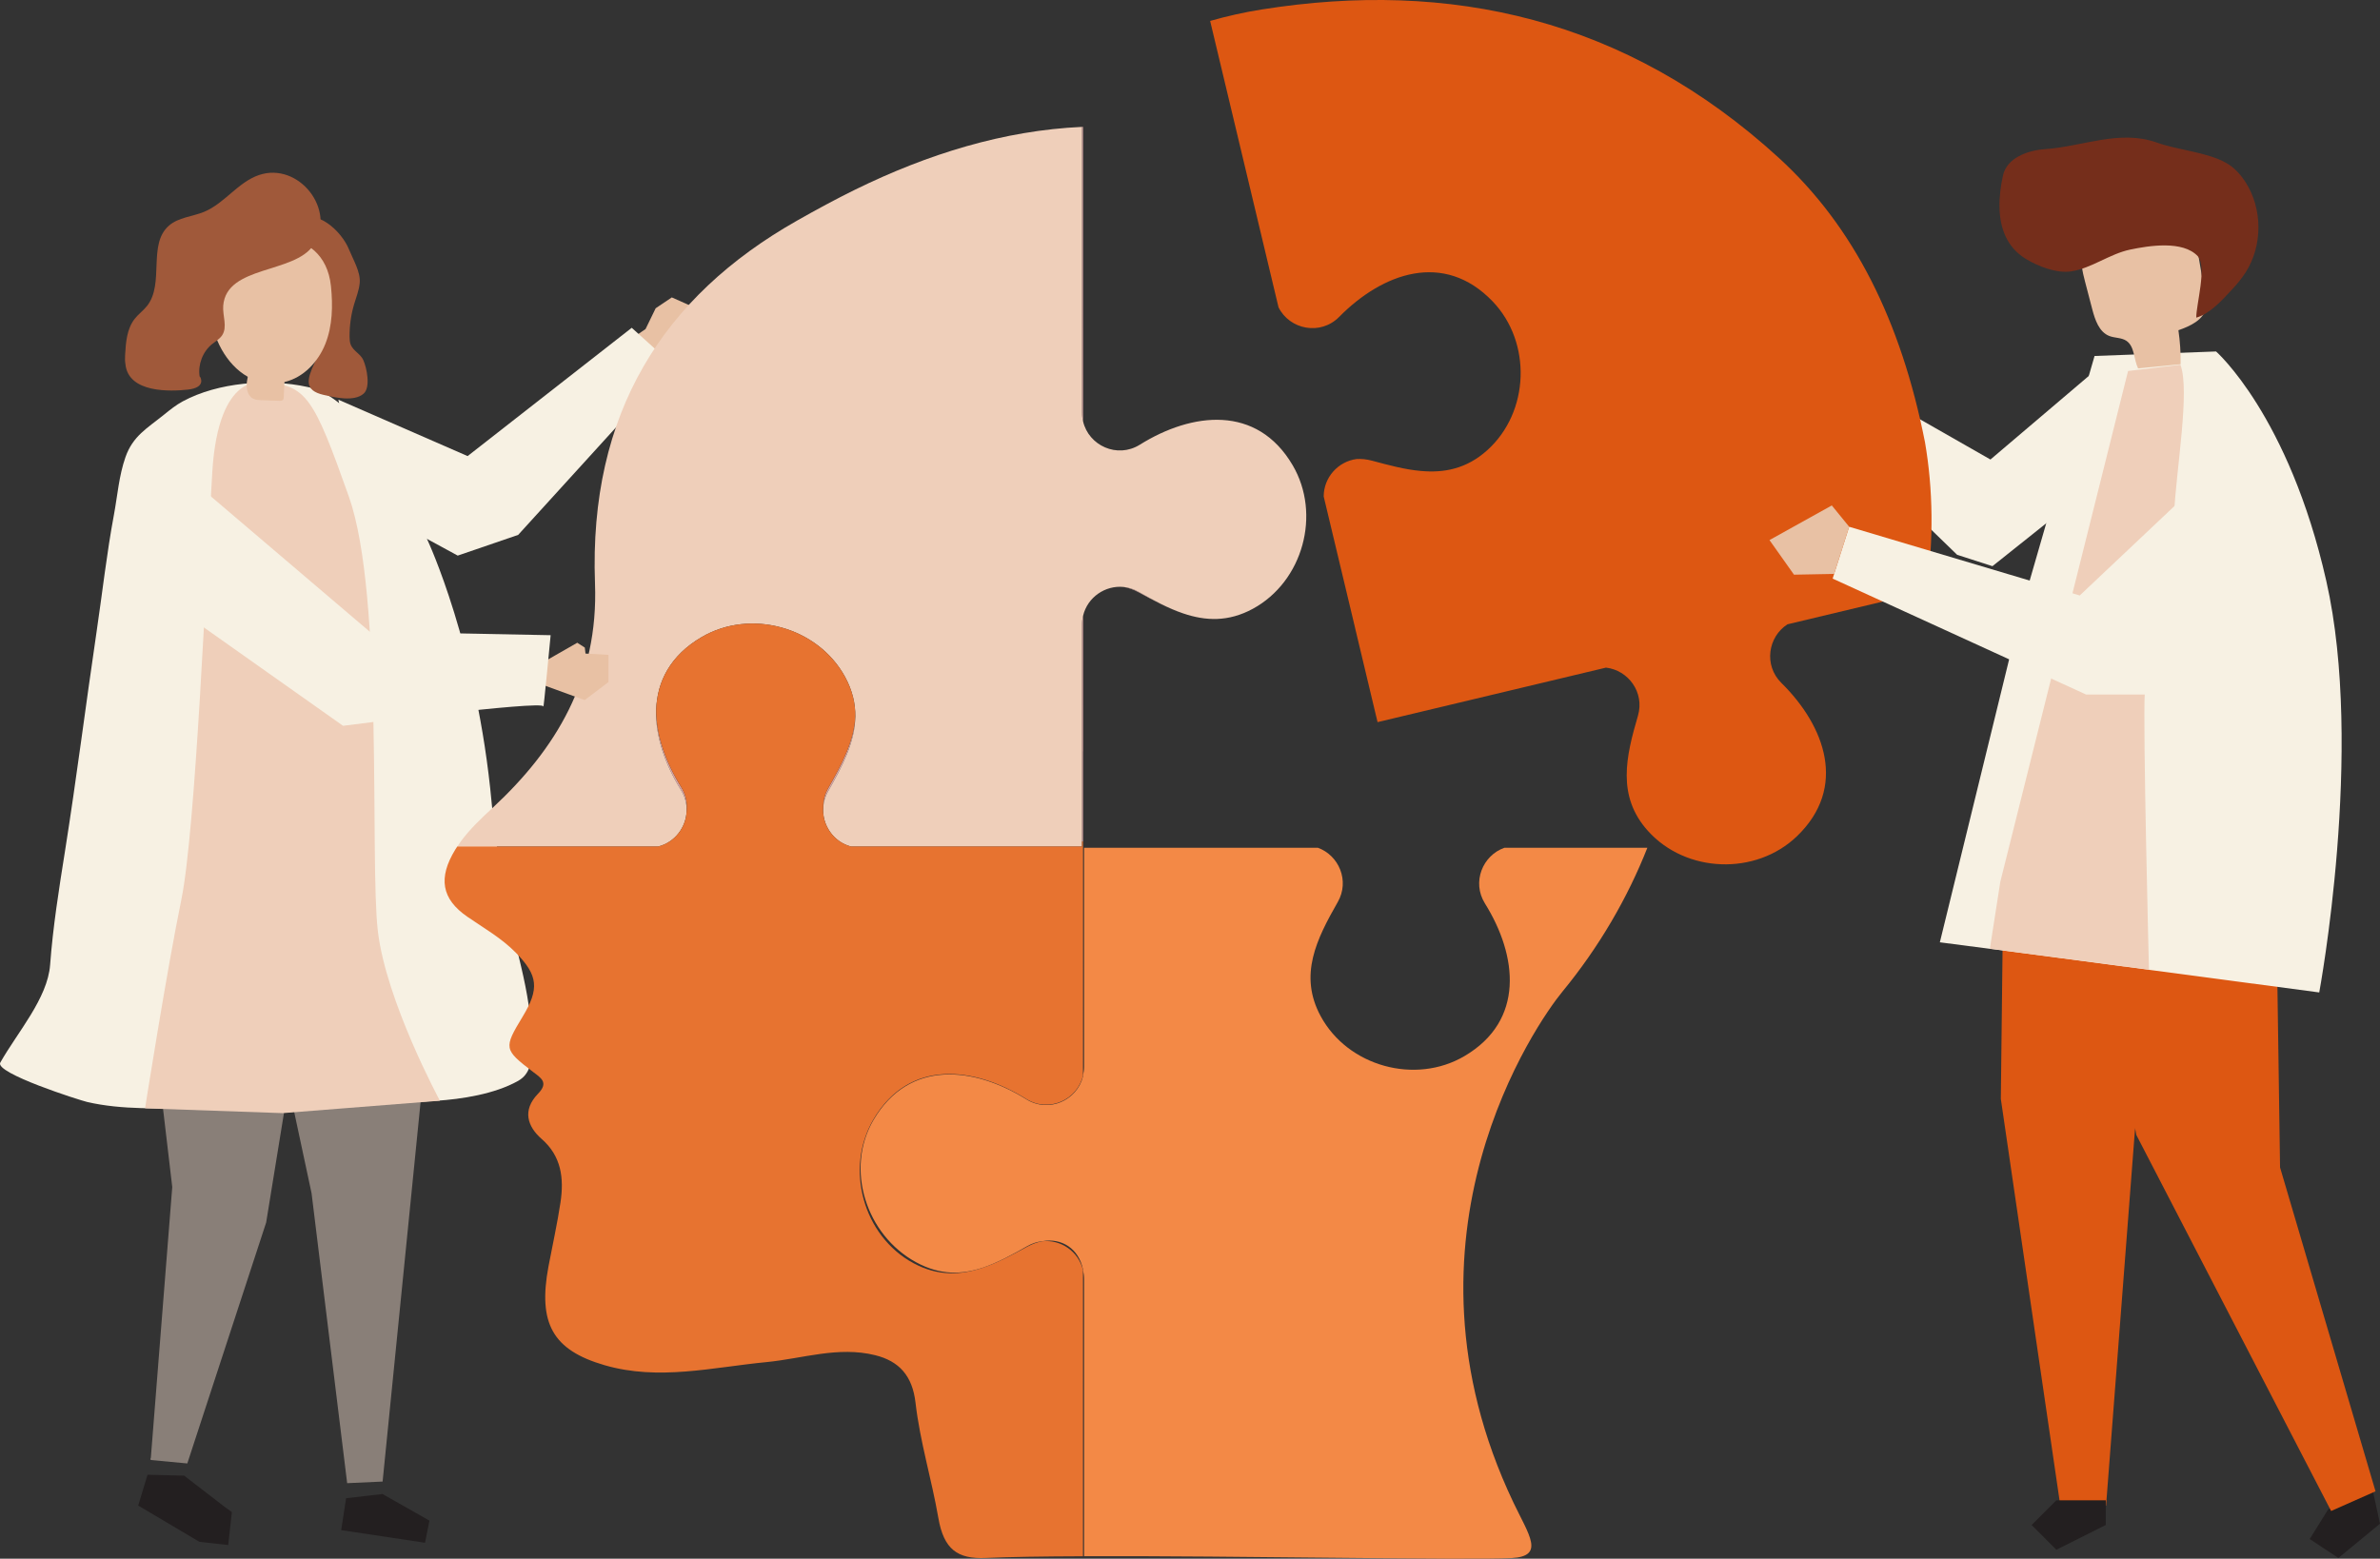
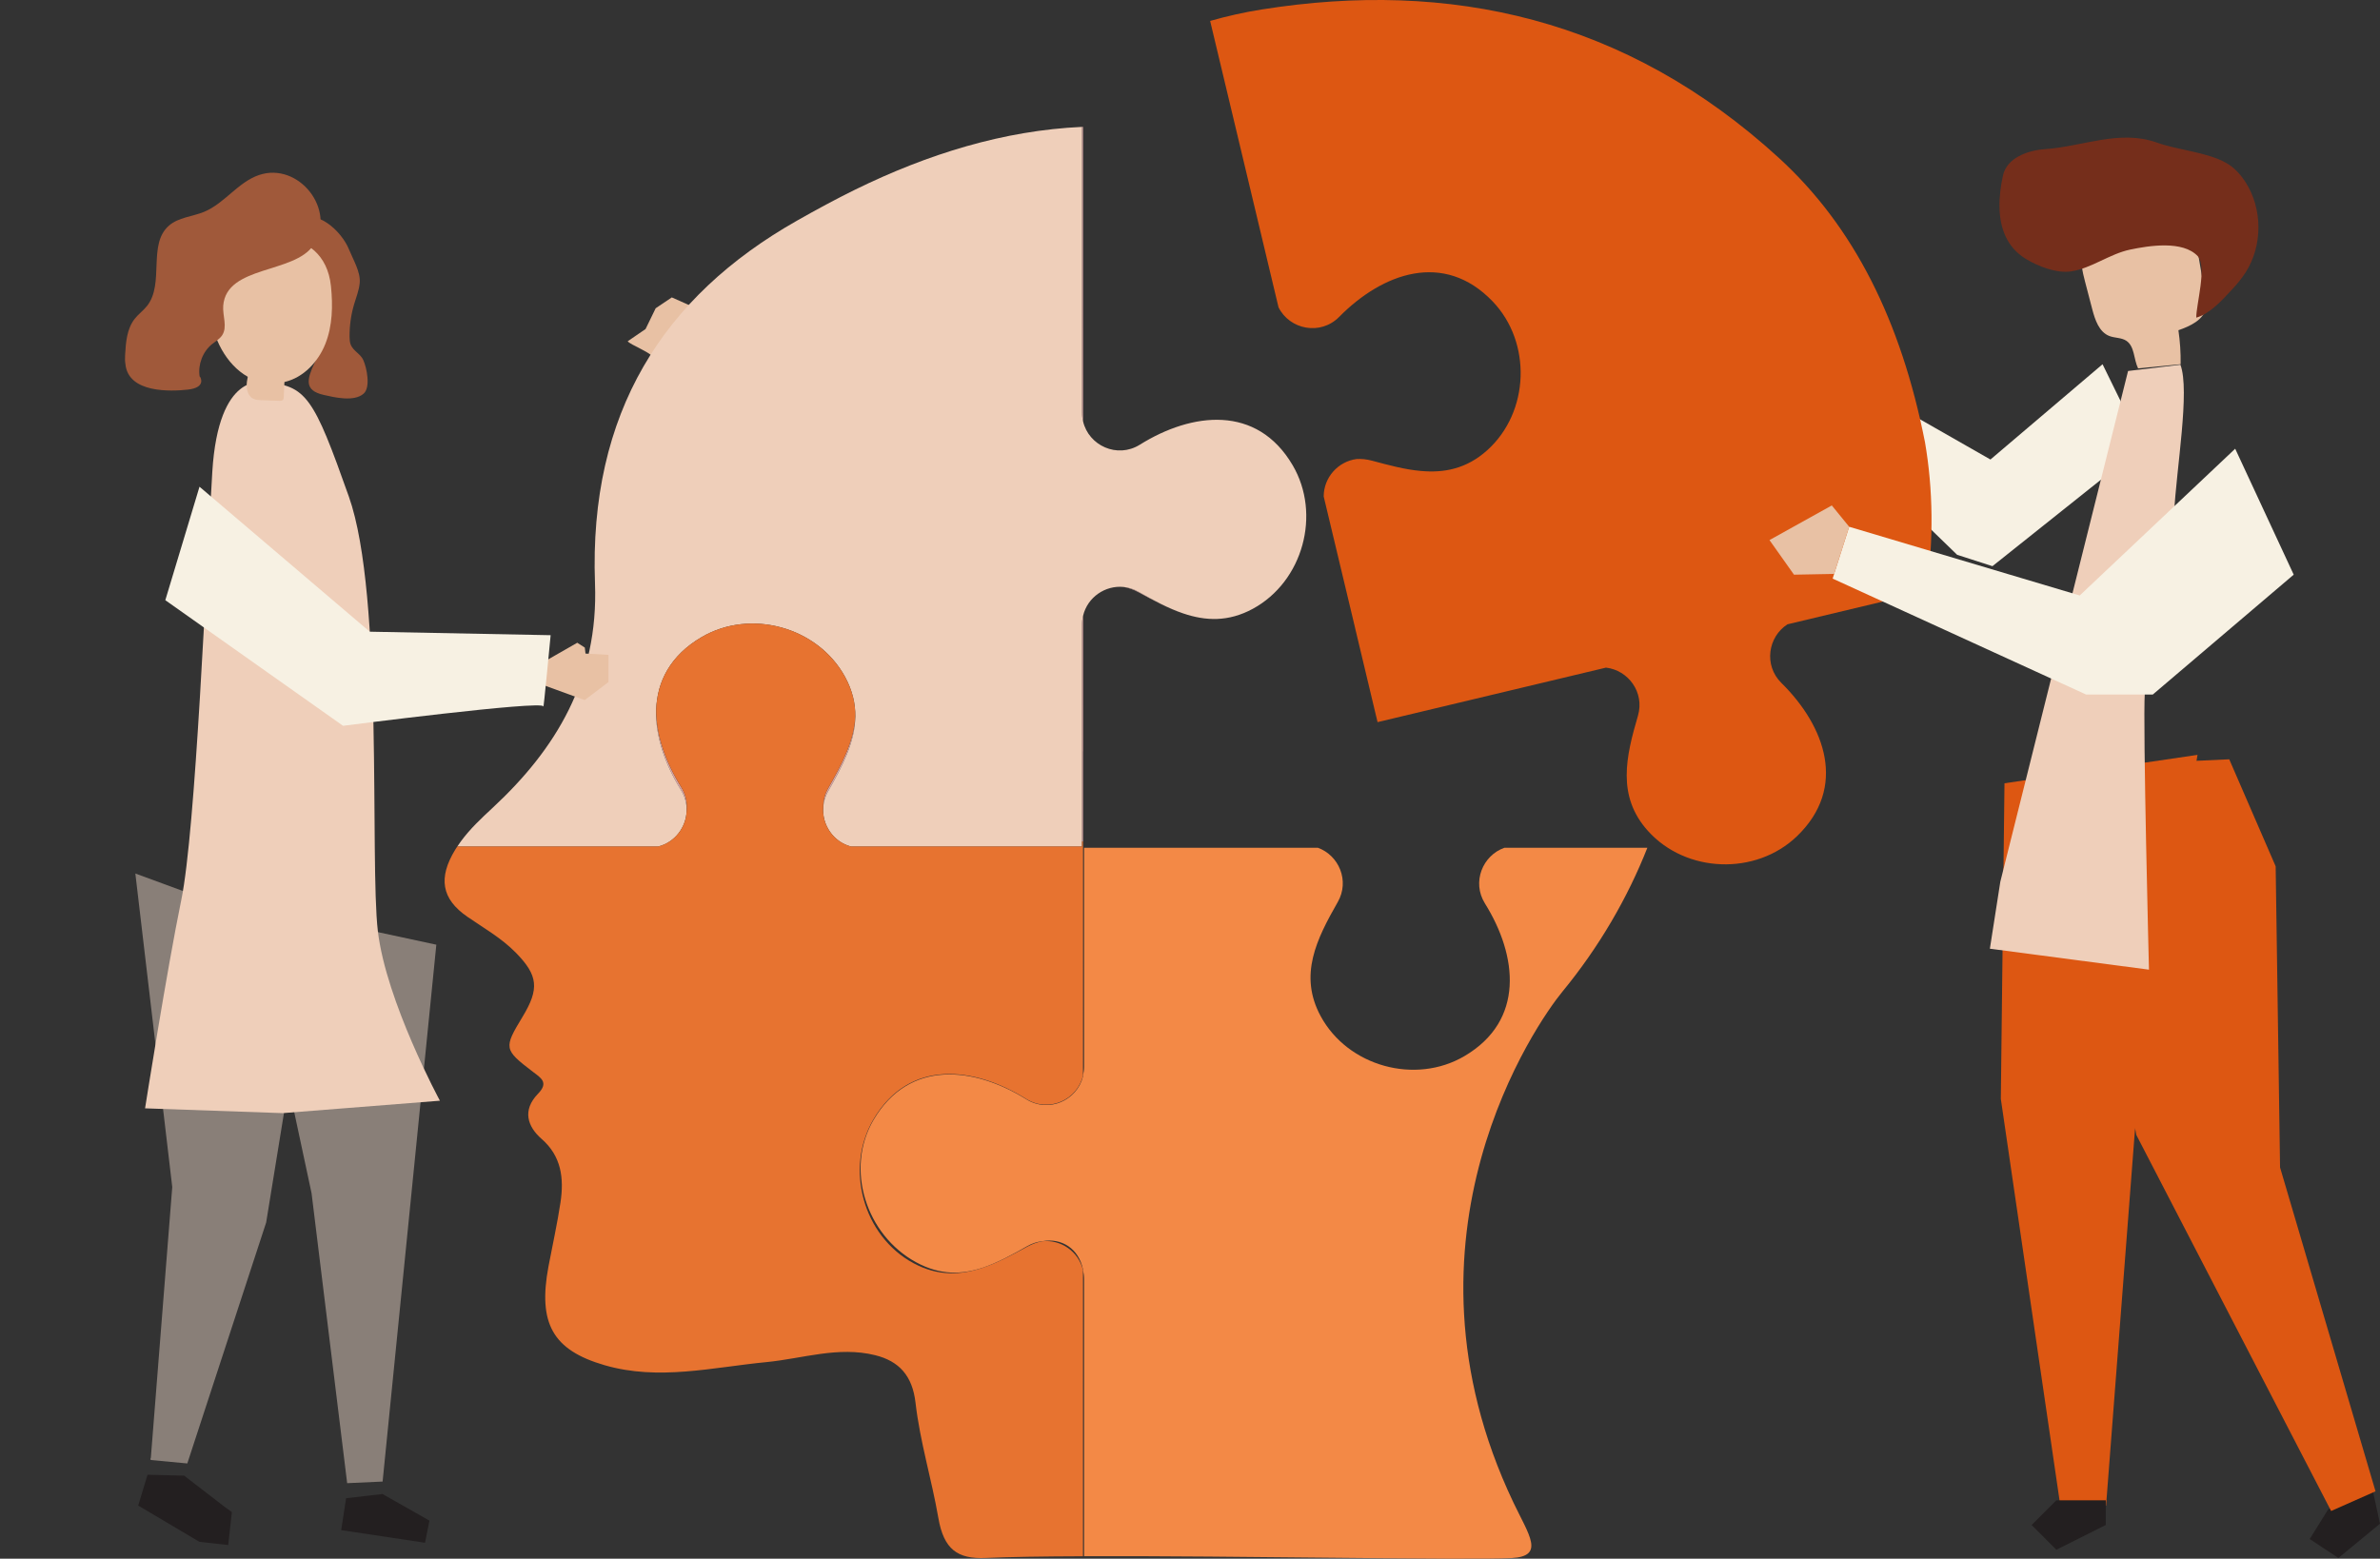
<svg xmlns="http://www.w3.org/2000/svg" version="1.1" id="Layer_1" x="0px" y="0px" width="112.136px" height="73.458px" viewBox="0 0 112.136 73.458" enable-background="new 0 0 112.136 73.458" xml:space="preserve">
  <rect x="0" y="0" width="112.136" height="73.458" fill="#333333" stroke="none" />
  <g>
    <g>
      <path fill="#E8C1A4" d="M30.892,14.528l0.761-0.512l0.87,0.387l0.435,0.81l-0.307,0.617l-0.779,0.344l0.27,0.105L32.066,16.5    l-1.208,0.397c-0.245-0.319-1.153-0.643-1.284-0.814l0.842-0.576L30.892,14.528z" />
      <polygon fill="#897F78" points="14.812,44.267 6.377,41.166 8.116,55.941 7.108,68.691 7.082,68.775 7.102,68.777 7.1,68.806     8.763,68.963 8.763,68.962 8.825,68.969 12.541,57.611 14.507,45.513   " />
      <polygon fill="#231F20" points="8.677,69.544 6.951,69.501 6.511,70.957 6.554,70.97 6.543,70.972 9.396,72.662 10.753,72.813     10.925,71.261 10.558,70.994   " />
      <polygon fill="#897F78" points="20.558,44.521 18.027,69.822 16.357,69.898 14.68,56.236 11.772,42.631   " />
      <polygon fill="#231F20" points="18.022,70.409 20.234,71.663 20.026,72.706 16.075,72.111 16.307,70.607   " />
-       <path fill="#F7F1E3" d="M24.513,50.875c0.534-0.369,0.545-1.016,0.544-1.662c-0.001-1.213-0.22-2.453-0.498-3.633    c-0.53-2.213-1.13-4.877-1.394-7.744c-0.683-7.409-3.022-12.381-3.022-12.381l-0.755-2.013c-0.15-0.262-0.306-0.521-0.469-0.776    c-0.943-1.48-2.58-3.994-4.331-4.406c-0.037-0.009-0.073-0.017-0.11-0.025c-1.841-0.404-4.2-0.217-5.864,0.678    c-0.316,0.17-0.597,0.396-0.875,0.621c-0.814,0.657-1.478,1.012-1.828,2.012c-0.305,0.868-0.376,1.816-0.543,2.716    c-0.342,1.828-0.545,3.678-0.818,5.517c-0.51,3.448-0.944,6.907-1.49,10.351c-0.282,1.771-0.565,3.547-0.698,5.338    c-0.117,1.582-1.545,3.189-2.348,4.609c-0.279,0.493,3.732,1.772,4.091,1.856c1.664,0.387,3.434,0.288,5.149,0.296    c3.758,0.018,7.518-0.1,11.268-0.348c1.246-0.082,2.782-0.32,3.888-0.94C24.446,50.919,24.48,50.898,24.513,50.875" />
      <path fill="#EFCFBA" d="M12.413,18.031c0,0-2.117-0.572-2.41,4.206c-0.292,4.777-0.78,16.866-1.462,20.18    c-0.682,3.314-1.706,9.816-1.706,9.816l6.483,0.226l7.409-0.585c0,0-2.534-4.68-2.924-7.994s0.292-15.794-1.365-20.474    C14.78,18.728,14.433,18.116,12.413,18.031" />
-       <polygon fill="#F7F1E3" points="16.842,23.615 21.566,26.184 24.414,25.208 31.701,17.198 29.765,15.448 22.032,21.494     15.944,18.837   " />
      <path fill="#A0593A" d="M15.366,14.247c0.32,0.962-0.143,1.987-0.55,2.864c-0.361,0.777-0.487,1.289,0.43,1.499    c0.516,0.118,1.432,0.338,1.885-0.057c0.342-0.299,0.15-1.224-0.017-1.591c-0.127-0.281-0.465-0.423-0.585-0.707    c-0.049-0.117-0.056-0.247-0.058-0.374c-0.007-0.519,0.065-1.038,0.212-1.536c0.1-0.337,0.236-0.669,0.266-1.02    c0.044-0.508-0.316-1.101-0.505-1.569c-0.351-0.87-1.576-2.036-2.601-1.353c-0.233,0.155-0.369,0.418-0.483,0.674    c-0.068,0.153-0.132,0.313-0.134,0.48c-0.008,0.668,0.602,0.781,1.023,1.099C14.768,13.048,15.161,13.633,15.366,14.247" />
      <path fill="#E8C1A4" d="M13.416,18c0.889-0.209,1.584-0.956,1.918-1.806c0.335-0.85,0.352-1.793,0.26-2.702    c-0.308-3.024-4.07-2.83-5.344-0.512C9.14,15,10.831,18.609,13.416,18" />
      <path fill="#E8C1A4" d="M13.415,17.674c-0.015,0.345-0.03,0.689-0.045,1.034c-0.002,0.05-0.006,0.105-0.041,0.142    c-0.041,0.041-0.105,0.041-0.163,0.039c-0.281-0.009-0.561-0.019-0.842-0.029c-0.139-0.005-0.284-0.011-0.407-0.077    c-0.268-0.144-0.324-0.508-0.281-0.809c0.043-0.302,0.151-0.606,0.087-0.904c0.58,0.285,1.131-0.36,1.71-0.075L13.415,17.674z" />
      <path fill="#A0593A" d="M12.202,8.249c-0.988,0.336-1.621,1.335-2.585,1.734c-0.553,0.228-1.207,0.258-1.658,0.651    c-1.011,0.881-0.199,2.729-1.029,3.782c-0.173,0.219-0.406,0.385-0.579,0.603c-0.374,0.471-0.423,1.114-0.456,1.714    c-0.008,0.135-0.009,0.282,0.014,0.418c0.13,1.387,2.143,1.299,2.943,1.21c0.877-0.098,0.585-0.585,0.585-0.585l-0.032-0.039    c-0.084-0.563,0.147-1.164,0.589-1.522c0.164-0.133,0.358-0.239,0.474-0.416c0.26-0.397,0.012-0.923,0.05-1.395    c0.154-1.904,3.349-1.496,4.251-2.852C15.875,9.89,14.068,7.615,12.202,8.249" />
      <polygon fill="#E8C1A4" points="87.605,18.895 86.495,18.273 86.206,17.188 85.946,17.132 85.864,17.451 85.366,16.619     84.624,16.356 83.767,16.955 83.448,17.989 84.134,18.778 85.309,19.183 86.794,20.099   " />
      <polygon fill="#F7F1E3" points="87.71,18.189 86.044,20.162 92.212,26.146 93.876,26.682 100.96,21.034 99.064,17.166     93.782,21.656   " />
      <polygon fill="#231F20" points="111.888,70.673 112.136,71.808 110.175,73.423 108.824,72.53 109.681,71.154 111.642,69.538   " />
      <polygon fill="#DD5712" points="105.033,35.784 107.22,40.828 107.427,55.017 111.925,70.282 109.833,71.209 100.655,53.486     99.611,47.872 99.195,36.049   " />
      <polygon fill="#DD5712" points="94.443,36.914 94.271,51.787 97.074,70.96 99.229,70.96 100.589,53.268 103.538,35.575   " />
      <polygon fill="#231F20" points="99.216,70.705 99.216,71.869 96.886,73.035 95.722,71.869 96.886,70.705   " />
-       <path fill="#F7F1E3" d="M98.687,16.776l5.725-0.212c0,0,3.424,3.005,5.193,10.812c1.803,7.95-0.332,19.395-0.332,19.395    s-15.357-2.046-17.875-2.363l3.842-15.696L98.687,16.776z" />
      <path fill="#E8C1A4" d="M100.738,17.361c0.668-0.065,1.337-0.131,2.005-0.196c0.008-0.536-0.027-1.072-0.105-1.602    c0.557-0.195,1.201-0.488,1.299-1.07c0.031-0.184-0.002-0.371-0.032-0.554c-0.13-0.758-0.261-1.516-0.39-2.274    c-0.045-0.262-0.092-0.532-0.235-0.757c-0.249-0.394-0.733-0.567-1.194-0.647c-1.173-0.206-2.451,0.047-3.361,0.814    c-0.244,0.204-0.463,0.45-0.569,0.748c-0.165,0.46-0.043,0.968,0.08,1.44c0.114,0.437,0.228,0.873,0.342,1.31    c0.132,0.502,0.321,1.072,0.804,1.261c0.258,0.1,0.561,0.072,0.793,0.22C100.582,16.315,100.525,16.924,100.738,17.361" />
      <path fill="#752E1B" d="M94.208,9.787c-0.014-0.52,0.06-1.045,0.164-1.519c0.178-0.814,1.139-1.18,1.969-1.238    c1.797-0.124,3.529-0.938,5.283-0.31c1.002,0.359,2.349,0.445,3.254,0.952c0.379,0.211,0.682,0.541,0.918,0.906    c0.814,1.262,0.816,3.002,0.004,4.267c-0.182,0.283-0.399,0.543-0.629,0.79c-0.474,0.513-1.039,1.146-1.691,1.335    c-0.014-0.582,0.518-2.417,0.072-2.895c-0.709-0.758-2.313-0.496-3.194-0.311c-0.96,0.202-1.817,0.881-2.769,1.025    c-0.686,0.104-1.56-0.234-2.142-0.589C94.536,11.644,94.23,10.726,94.208,9.787" />
      <path fill="#EFCFBA" d="M100.266,17.484l-6.019,24.07l-0.492,3.156l7.496,0.988c0,0-0.295-11.528-0.196-13.064    c0.099-1.536,1.211-4.86,1.381-8.442c0.099-2.071,0.757-5.793,0.296-7.004L100.266,17.484z" />
      <path fill="#D8A3A3" d="M51.031,35.407l-0.001-6.385c-0.031,0.132-0.051,0.27-0.051,0.415v10.22h0.049v-4.25H51.031z" />
      <path fill="#D8A3A3" d="M55.745,28.907c-0.707-0.241-1.402-0.619-2.1-1.018c-0.227-0.129-0.465-0.202-0.701-0.226    c0.227,0.04,0.459,0.119,0.691,0.245C54.359,28.301,55.048,28.675,55.745,28.907" />
      <path fill="#D8A3A3" d="M32.083,37.228c0.194,0.312,0.276,0.646,0.269,0.972c0.038-0.37-0.04-0.759-0.263-1.116    c-0.719-1.155-1.179-2.436-1.173-3.645C30.87,34.69,31.335,36.028,32.083,37.228" />
      <path fill="#D8A3A3" d="M40.298,33.763c-0.057,1.161-0.64,2.265-1.276,3.379c-0.165,0.289-0.238,0.596-0.236,0.893    c0.02-0.25,0.092-0.502,0.23-0.743C39.68,36.129,40.286,34.979,40.298,33.763" />
      <path fill="#D8A3A3" d="M51.029,19.855l-0.001-6.518V5.979c-0.016,0.001-0.033,0.001-0.049,0.001v13.466    C50.979,19.588,50.999,19.724,51.029,19.855" />
      <path fill="#DD5712" d="M60.239,14.483c0.524,1.052,1.977,1.344,2.857,0.451c2.044-2.071,4.93-3.121,7.225-0.736    c1.861,1.933,1.75,5.224-0.248,7.02c-0.981,0.882-2.041,1.079-3.145,0.975c-0.73-0.064-1.488-0.268-2.283-0.482    c-0.256-0.069-0.5-0.092-0.729-0.078c-0.865,0.113-1.55,0.864-1.548,1.766l1.483,6.21L63.85,29.61l0.986,4.133h0.001l0.035,0.149    l0.033,0.14l0.047-0.011l10.715-2.557c1.048,0.118,1.83,1.166,1.506,2.27c-0.561,1.918-1.006,3.781,0.47,5.423    c1.794,1.998,5.085,2.113,7.021,0.254c2.386-2.295,1.337-5.182-0.732-7.226c-0.844-0.834-0.628-2.177,0.287-2.763l6.549-1.564    c0.344-2.416,0.312-4.795-0.07-7.019c-1.133-5.734-3.357-10.167-6.873-13.387C76.612,0.848,68.292-0.96,59.457,0.445    c-0.83,0.131-1.644,0.314-2.44,0.541l1.709,7.158L60.239,14.483z" />
      <polygon fill="#7BB4D1" points="51.028,39.656 51.028,39.656 51.028,39.955 51.028,39.809   " />
      <path fill="#EFCFBA" d="M60.901,21.919c-1.678-2.852-4.729-2.501-7.197-0.962c-1.065,0.665-2.41,0.043-2.675-1.102    c-0.03-0.13-0.05-0.266-0.05-0.41V5.98c-3.677,0.166-7.255,1.274-10.688,2.957c-0.923,0.452-1.831,0.947-2.73,1.456    c-6.313,3.575-9.825,9.064-9.527,17.106c0.167,4.514-1.842,7.799-4.811,10.56c-0.537,0.499-1.07,0.995-1.51,1.594    c-0.058,0.079-0.114,0.16-0.168,0.243h2.9h6.562c0.795-0.196,1.329-0.917,1.345-1.696c0.007-0.325-0.075-0.659-0.269-0.972    c-0.747-1.2-1.213-2.538-1.167-3.789c0.048-1.322,0.667-2.547,2.133-3.409c2.314-1.36,5.488-0.484,6.77,1.876    c0.348,0.642,0.485,1.258,0.479,1.857c-0.012,1.216-0.618,2.366-1.282,3.528c-0.138,0.241-0.21,0.494-0.229,0.744    c-0.066,0.836,0.475,1.641,1.311,1.861h10.881v-0.24V29.437c0-0.145,0.02-0.283,0.051-0.415c0.206-0.877,1.047-1.449,1.914-1.359    c0.236,0.025,0.474,0.098,0.701,0.227c0.698,0.399,1.393,0.777,2.1,1.018c1.049,0.357,2.126,0.412,3.285-0.218    C61.39,27.407,62.263,24.232,60.901,21.919" />
      <polygon fill="#F7F1E3" points="105.313,21.147 97.989,28.063 87.124,24.824 86.347,27.268 98.288,32.731 101.431,32.731     108.07,27.082   " />
      <polygon fill="#E8C1A4" points="86.417,27.047 84.526,27.083 83.371,25.452 86.307,23.82 87.124,24.823   " />
      <polygon fill="#E8C1A4" points="25.638,31.184 25.603,32.286 27.547,32.994 28.668,32.145 28.669,30.862 27.586,30.801     27.554,30.519 27.198,30.291   " />
      <path fill="#F7F1E3" d="M9.4,22.938l8.022,6.832l8.522,0.165c0,0-0.346,3.661-0.343,3.357c0.004-0.304-9.437,0.913-9.437,0.913    l-8.375-5.92L9.4,22.938z" />
      <path fill="#E77330" d="M49.112,58.497c-0.227,0.04-0.459,0.12-0.691,0.245c-0.724,0.393-1.413,0.768-2.11,0.999    c-1.049,0.358-2.126,0.412-3.285-0.218c-2.359-1.282-3.233-4.457-1.872-6.771c1.679-2.853,4.73-2.501,7.198-0.962    c1.066,0.664,2.41,0.043,2.675-1.102l0.001-6.518v-4.218v-0.298h-0.049v0.24H40.098c-0.836-0.221-1.377-1.025-1.311-1.861    c-0.002-0.297,0.07-0.604,0.235-0.893c0.636-1.114,1.219-2.217,1.276-3.378c0.007-0.6-0.131-1.216-0.479-1.857    c-1.282-2.361-4.456-3.236-6.77-1.876c-1.466,0.861-2.085,2.086-2.133,3.408c-0.006,1.209,0.454,2.49,1.173,3.644    c0.223,0.358,0.301,0.748,0.263,1.118c-0.016,0.777-0.55,1.499-1.345,1.695h-6.562h-2.9c-0.032,0.048-0.064,0.095-0.094,0.144    c-0.817,1.335-0.649,2.327,0.57,3.167c0.78,0.538,1.604,1,2.288,1.698c1.043,1.065,1.111,1.694,0.314,3.011    c-0.896,1.484-0.892,1.544,0.486,2.598c0.37,0.283,0.761,0.496,0.242,1.031c-0.764,0.787-0.491,1.557,0.167,2.131    c0.924,0.805,1.063,1.838,0.89,2.993c-0.152,1.009-0.375,2.003-0.564,3.005c-0.508,2.701,0.2,3.957,2.642,4.666    c2.548,0.741,5.083,0.1,7.625-0.146c1.703-0.165,3.38-0.757,5.122-0.326c1.132,0.28,1.756,0.972,1.902,2.237    c0.212,1.849,0.762,3.615,1.076,5.433c0.256,1.481,0.902,1.946,2.237,1.886c1.119-0.05,2.72-0.074,4.577-0.08l0.001-13.488    C50.82,58.978,49.979,58.407,49.112,58.497" />
      <path fill="#F38946" d="M71.216,73.428c1.594-0.086,0.821-1.082,0.086-2.627c-5.965-12.537,1.14-22.644,2.304-24.057    c1.743-2.12,3.079-4.429,4.011-6.791h-6.734c-1.024,0.358-1.547,1.614-0.92,2.622c1.539,2.468,1.889,5.52-0.966,7.197    c-2.313,1.359-5.487,0.484-6.769-1.877c-1.055-1.94-0.189-3.648,0.802-5.385c0.571-0.998,0.054-2.199-0.938-2.558H51.077v10.325    c0,0.144-0.02,0.279-0.05,0.41v0.043c-0.279,1.129-1.611,1.736-2.669,1.078c-2.469-1.539-5.52-1.889-7.198,0.965    c-1.36,2.313-0.353,5.435,2.007,6.715c1.141,0.621,2.149,0.582,3.144,0.252c0.707-0.241,1.401-0.619,2.1-1.019    c0.227-0.13,0.465-0.202,0.701-0.227c0.907-0.16,1.71,0.343,1.914,1.327v0.031c0.031,0.133,0.051,0.271,0.051,0.416v13.071    C58.265,73.316,69.257,73.535,71.216,73.428" />
    </g>
  </g>
</svg>